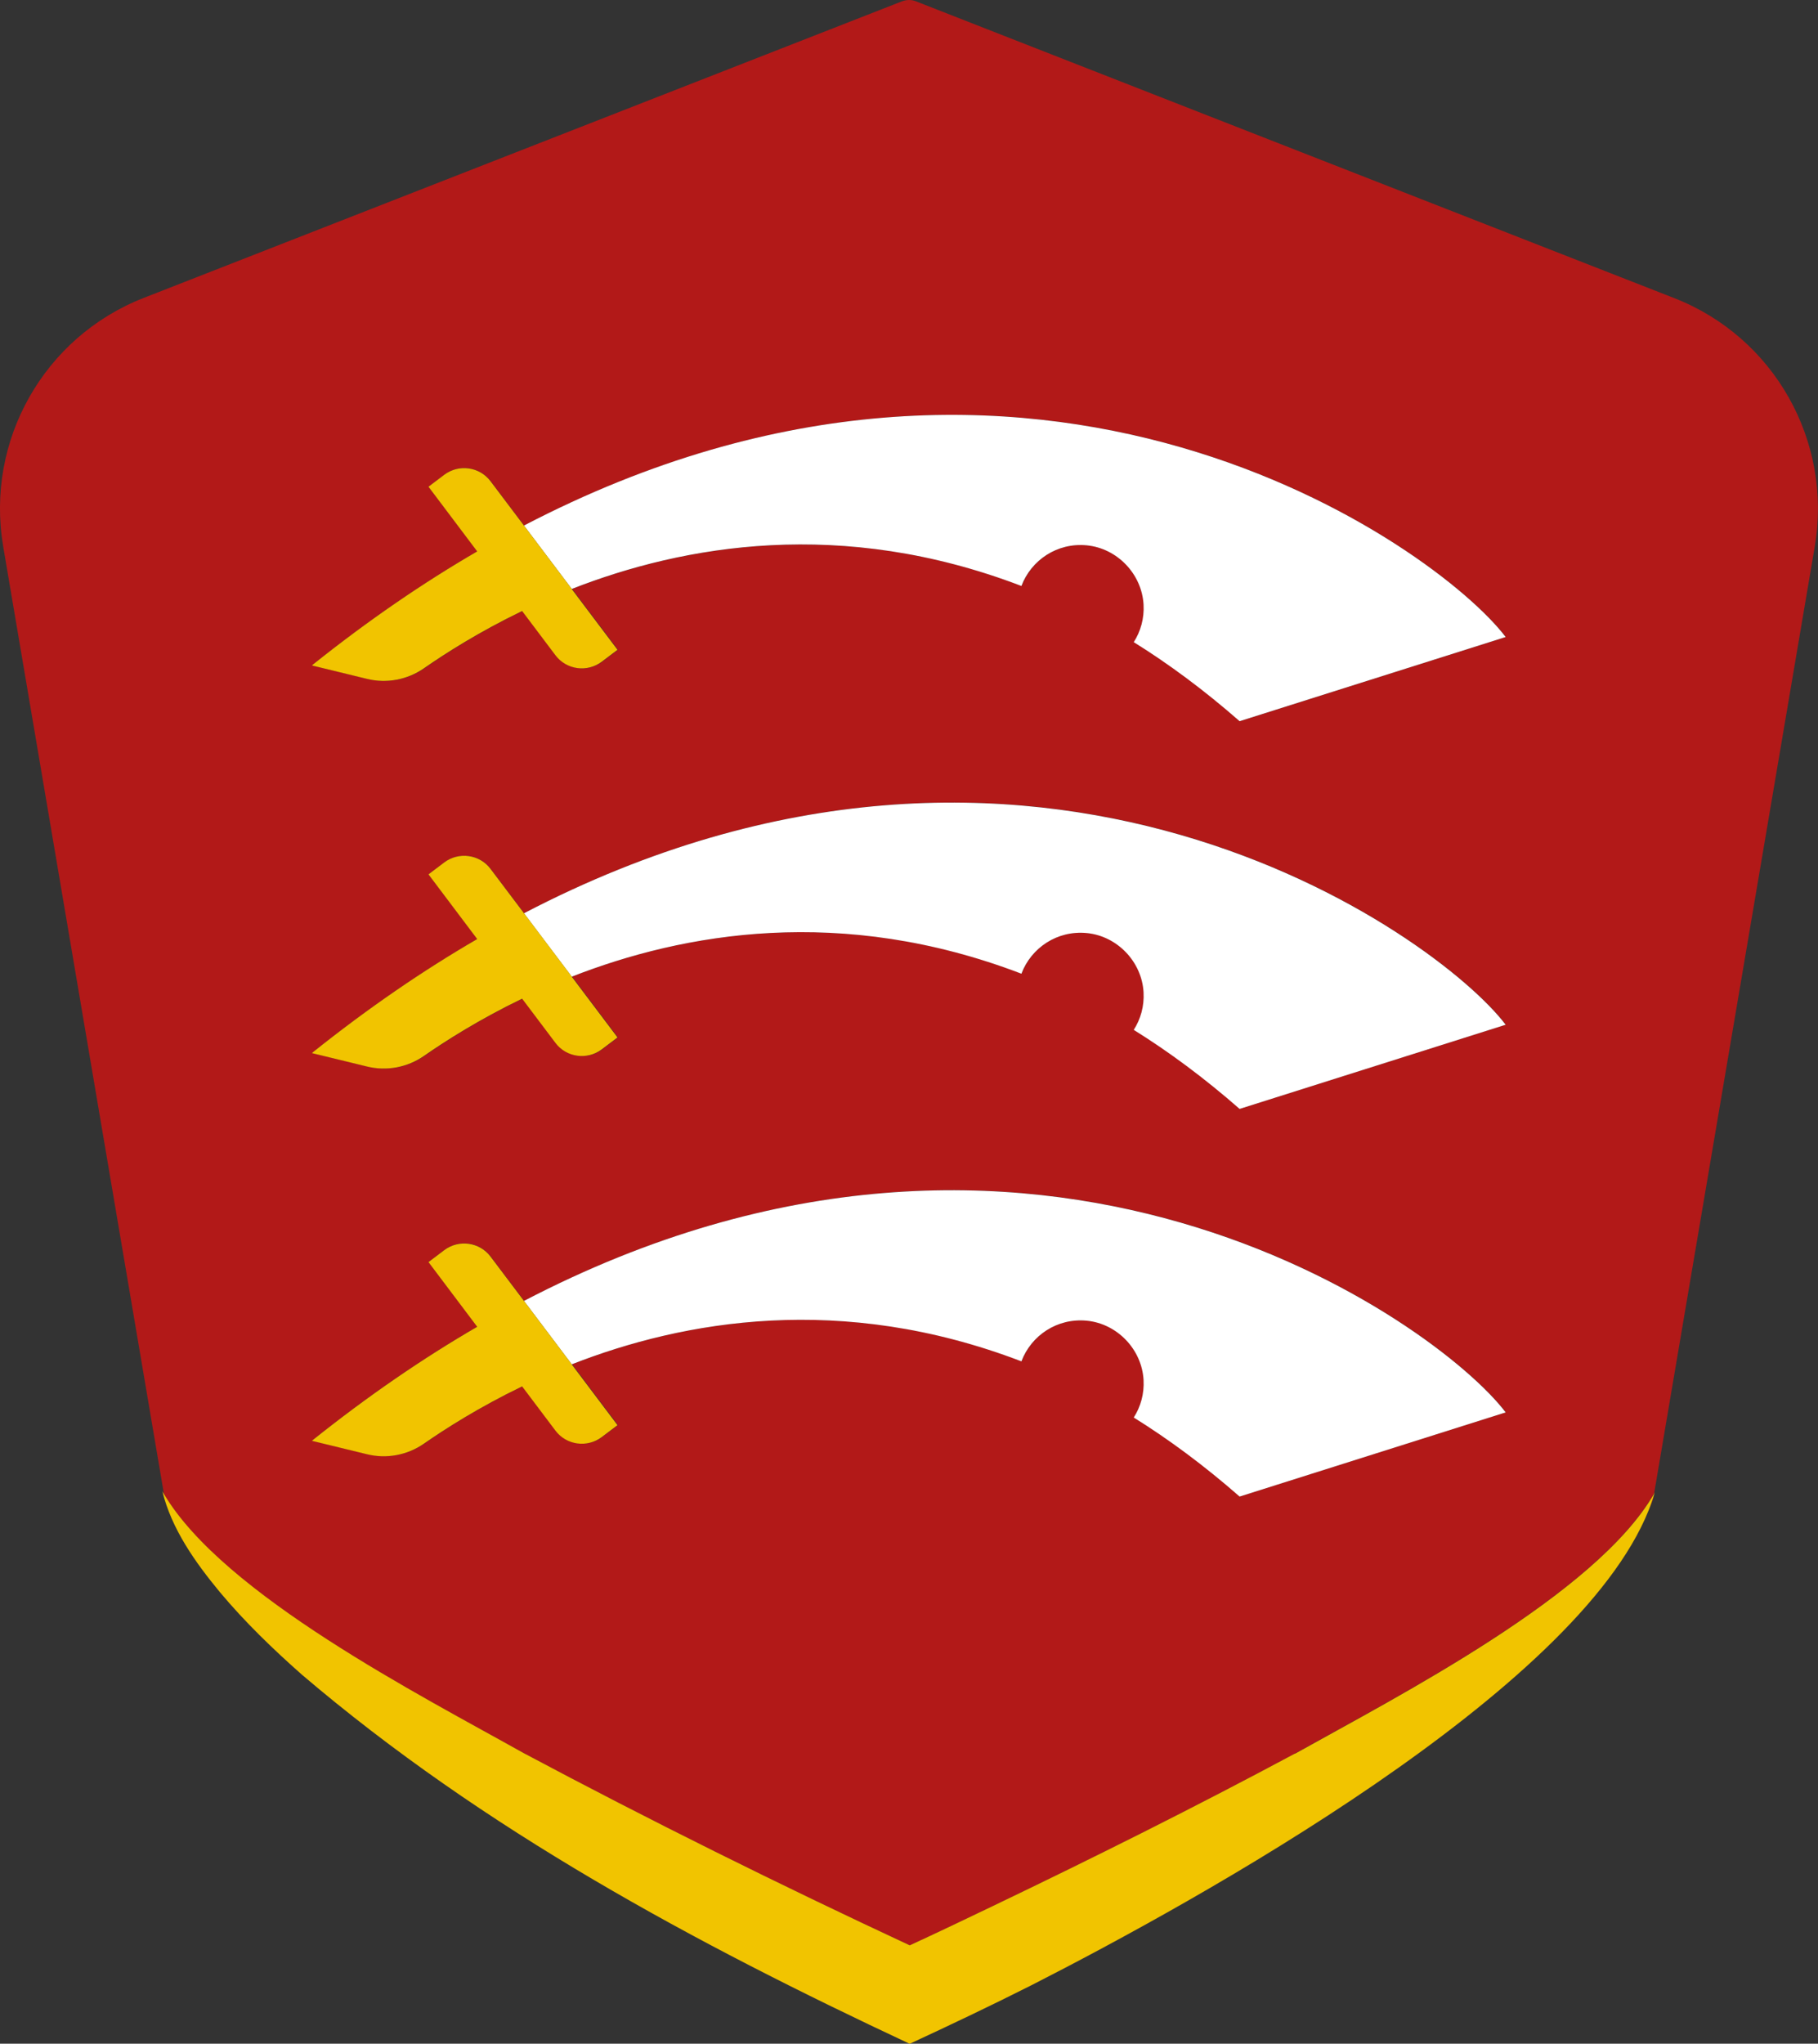
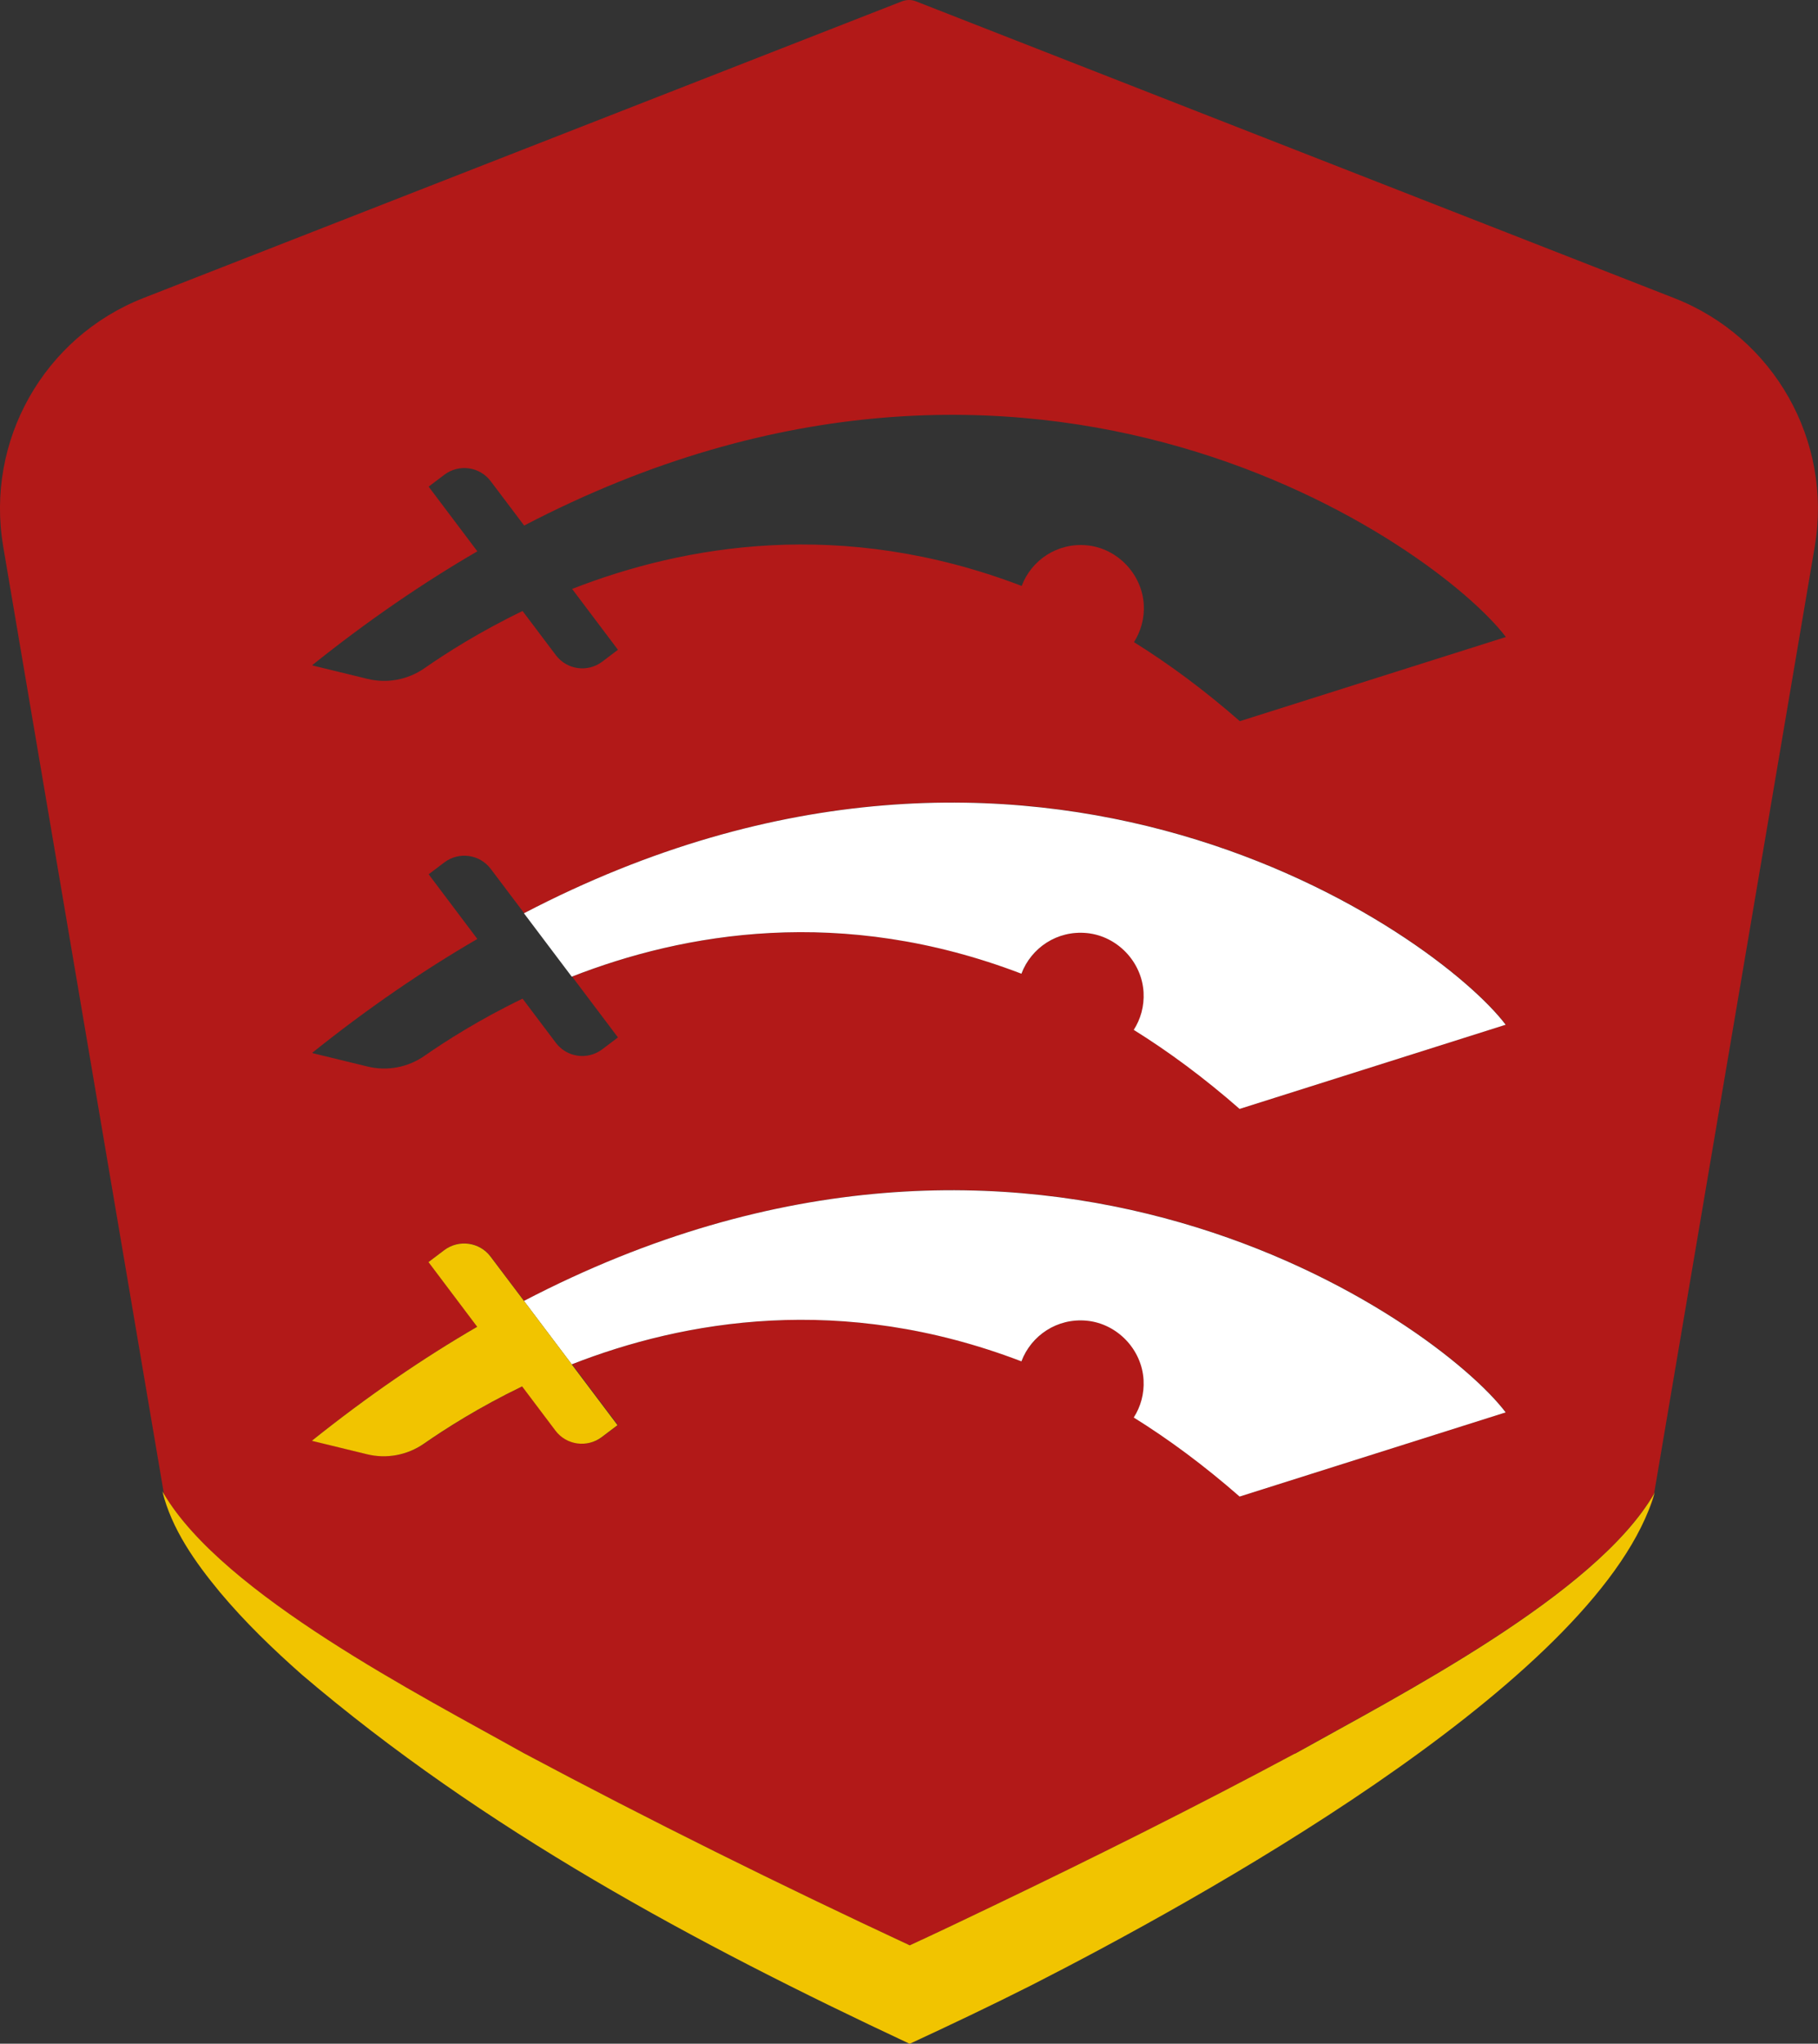
<svg xmlns="http://www.w3.org/2000/svg" id="Layer_2" viewBox="0 0 240.74 270.46">
  <rect x="0" y="0" width="240.74" height="270.46" fill="#333333" stroke="none" />
  <defs>
    <style>.cls-1{fill:#f1c400;}.cls-2{fill:#fff;}.cls-3{fill:#b21918;}.cls-4{fill:#c21717;}</style>
  </defs>
  <g id="Layer_1-2">
    <g>
      <path class="cls-3" d="M69.31,231.98c16.77,8.94,33.93,17.43,51.16,25.46,3.66-1.69,7.35-3.44,11-5.2,13.46-6.45,26.84-13.13,39.99-20.17,13.82-7.74,39.86-21.05,47.58-34.44l21.27-125.3c2.37-13.99-5.39-27.72-18.61-32.88C186.13,25.55,121.25,.16,121.25,.16c-.55-.21-1.18-.21-1.77,0,0,0-64.89,25.36-100.46,39.27C5.82,44.59-1.95,58.32,.42,72.3l21.29,125.41c7.89,13.32,33.87,26.58,47.6,34.27ZM41.35,88.02c7.41-5.93,14.71-10.91,21.86-15.06l-6.45-8.56,2.09-1.58c1.93-1.45,4.67-1.07,6.13,.86l4.43,5.87c67.71-35.31,120.89,2.76,130,14.75l-35.23,11.14c-4.71-4.12-9.39-7.58-14.02-10.46,.9-1.42,1.4-3.13,1.3-4.96-.23-4.04-3.48-7.45-7.5-7.85-3.94-.39-7.38,1.96-8.67,5.37-23.84-9.1-44.73-5.38-59.53,.4l6.07,8.05-2.09,1.58c-1.93,1.45-4.67,1.07-6.13-.86l-4.41-5.85c-5.76,2.78-10.2,5.63-12.99,7.57-2.2,1.53-4.94,2.05-7.55,1.41l-7.27-1.77s.03-.02,.04-.03h-.04Zm0,51.3c7.41-5.93,14.71-10.91,21.86-15.06l-6.45-8.56,2.09-1.58c1.93-1.45,4.67-1.07,6.13,.86l4.43,5.87c67.71-35.31,120.89,2.76,130,14.75l-35.23,11.14c-4.71-4.12-9.39-7.58-14.02-10.46,.9-1.42,1.4-3.13,1.3-4.96-.23-4.04-3.48-7.45-7.5-7.85-3.94-.39-7.38,1.96-8.67,5.37-23.84-9.1-44.73-5.38-59.53,.4l6.07,8.05-2.09,1.58c-1.93,1.45-4.67,1.07-6.13-.86l-4.41-5.85c-5.76,2.78-10.2,5.63-12.99,7.57-2.2,1.53-4.94,2.05-7.55,1.41l-7.27-1.77s.03-.02,.04-.03h-.04Zm0,51.3c7.41-5.93,14.71-10.91,21.86-15.06l-6.45-8.56,2.09-1.58c1.93-1.45,4.67-1.07,6.13,.86l4.43,5.87c67.71-35.31,120.89,2.76,130,14.75l-35.23,11.14c-4.71-4.12-9.39-7.58-14.02-10.46,.9-1.42,1.4-3.13,1.3-4.96-.23-4.04-3.48-7.45-7.5-7.85-3.94-.39-7.38,1.96-8.67,5.37-23.84-9.1-44.73-5.38-59.53,.4l6.07,8.05-2.09,1.58c-1.93,1.45-4.67,1.07-6.13-.86l-4.41-5.85c-5.76,2.78-10.2,5.63-12.99,7.57-2.2,1.53-4.94,2.05-7.55,1.41l-7.27-1.77s.03-.02,.04-.03h-.04Z" />
      <path class="cls-4" d="M218.85,198.55c.04-.14,.08-.29,.11-.43l.05-.29c-.2,.67-.43,1.34-.7,2.01,.2-.43,.38-.86,.53-1.29Z" />
      <path class="cls-1" d="M219.12,197.5s-.05,.08-.08,.13l-.03,.19c.03-.11,.08-.21,.11-.32Z" />
      <path class="cls-1" d="M171.46,232.07c-13.15,7.04-26.53,13.72-39.99,20.17-3.66,1.76-7.34,3.51-11,5.2-17.23-8.03-34.39-16.52-51.16-25.46-13.73-7.69-39.7-20.96-47.6-34.27-.07-.12-.15-.23-.21-.35,1.23,5,4.36,9.4,7.61,13.33,3.32,3.97,7.04,7.55,10.89,10.95,24.04,20.48,51.99,35.51,80.46,48.83,5.44-2.52,10.87-5.1,16.16-7.77,21.89-11.16,72.11-38.82,81.7-62.85,.27-.67,.49-1.34,.7-2.01l.03-.19c-7.72,13.39-33.76,26.71-47.58,34.44Z" />
-       <path class="cls-2" d="M135.26,77.54c1.29-3.41,4.73-5.76,8.67-5.37,4.03,.4,7.28,3.81,7.5,7.85,.1,1.83-.39,3.54-1.3,4.96,4.63,2.88,9.31,6.34,14.02,10.46l35.23-11.14c-9.1-11.99-62.29-50.05-130-14.75l6.33,8.39c14.8-5.79,35.7-9.51,59.53-.4Z" />
-       <path class="cls-1" d="M75.72,77.95l-6.33-8.39-4.43-5.87c-1.45-1.93-4.2-2.31-6.13-.86l-2.09,1.58,6.45,8.56c-7.15,4.15-14.44,9.13-21.86,15.06h.04s-.03,.03-.04,.04l7.27,1.77c2.6,.64,5.35,.12,7.55-1.41,2.79-1.94,7.24-4.79,12.99-7.57l4.41,5.85c1.45,1.93,4.2,2.31,6.13,.86l2.09-1.58-6.07-8.05Z" />
-       <path class="cls-2" d="M135.26,128.85c1.29-3.41,4.73-5.76,8.67-5.37,4.03,.4,7.28,3.81,7.5,7.85,.1,1.83-.39,3.54-1.3,4.96,4.63,2.88,9.31,6.34,14.02,10.46l35.23-11.14c-9.1-11.99-62.29-50.05-130-14.75l6.33,8.39c14.8-5.79,35.7-9.51,59.53-.4Z" />
-       <path class="cls-1" d="M75.72,129.25l-6.33-8.39-4.43-5.87c-1.45-1.93-4.2-2.31-6.13-.86l-2.09,1.58,6.45,8.56c-7.15,4.15-14.44,9.13-21.86,15.06h.04s-.03,.03-.04,.04l7.27,1.77c2.6,.64,5.35,.12,7.55-1.41,2.79-1.94,7.24-4.79,12.99-7.57l4.41,5.85c1.45,1.93,4.2,2.31,6.13,.86l2.09-1.58-6.07-8.05Z" />
+       <path class="cls-2" d="M135.26,128.85c1.29-3.41,4.73-5.76,8.67-5.37,4.03,.4,7.28,3.81,7.5,7.85,.1,1.83-.39,3.54-1.3,4.96,4.63,2.88,9.31,6.34,14.02,10.46l35.23-11.14c-9.1-11.99-62.29-50.05-130-14.75l6.33,8.39c14.8-5.79,35.7-9.51,59.53-.4" />
      <path class="cls-2" d="M135.26,180.15c1.29-3.41,4.73-5.76,8.67-5.37,4.03,.4,7.28,3.81,7.5,7.85,.1,1.83-.39,3.54-1.3,4.96,4.63,2.88,9.31,6.34,14.02,10.46l35.23-11.14c-9.1-11.99-62.29-50.05-130-14.75l6.33,8.39c14.8-5.79,35.7-9.51,59.53-.4Z" />
      <path class="cls-1" d="M75.72,180.56l-6.33-8.39-4.43-5.87c-1.45-1.93-4.2-2.31-6.13-.86l-2.09,1.58,6.45,8.56c-7.15,4.15-14.44,9.13-21.86,15.06h.04s-.03,.03-.04,.04l7.27,1.77c2.6,.64,5.35,.12,7.55-1.41,2.79-1.94,7.24-4.79,12.99-7.57l4.41,5.85c1.45,1.93,4.2,2.31,6.13,.86l2.09-1.58-6.07-8.05Z" />
    </g>
  </g>
</svg>